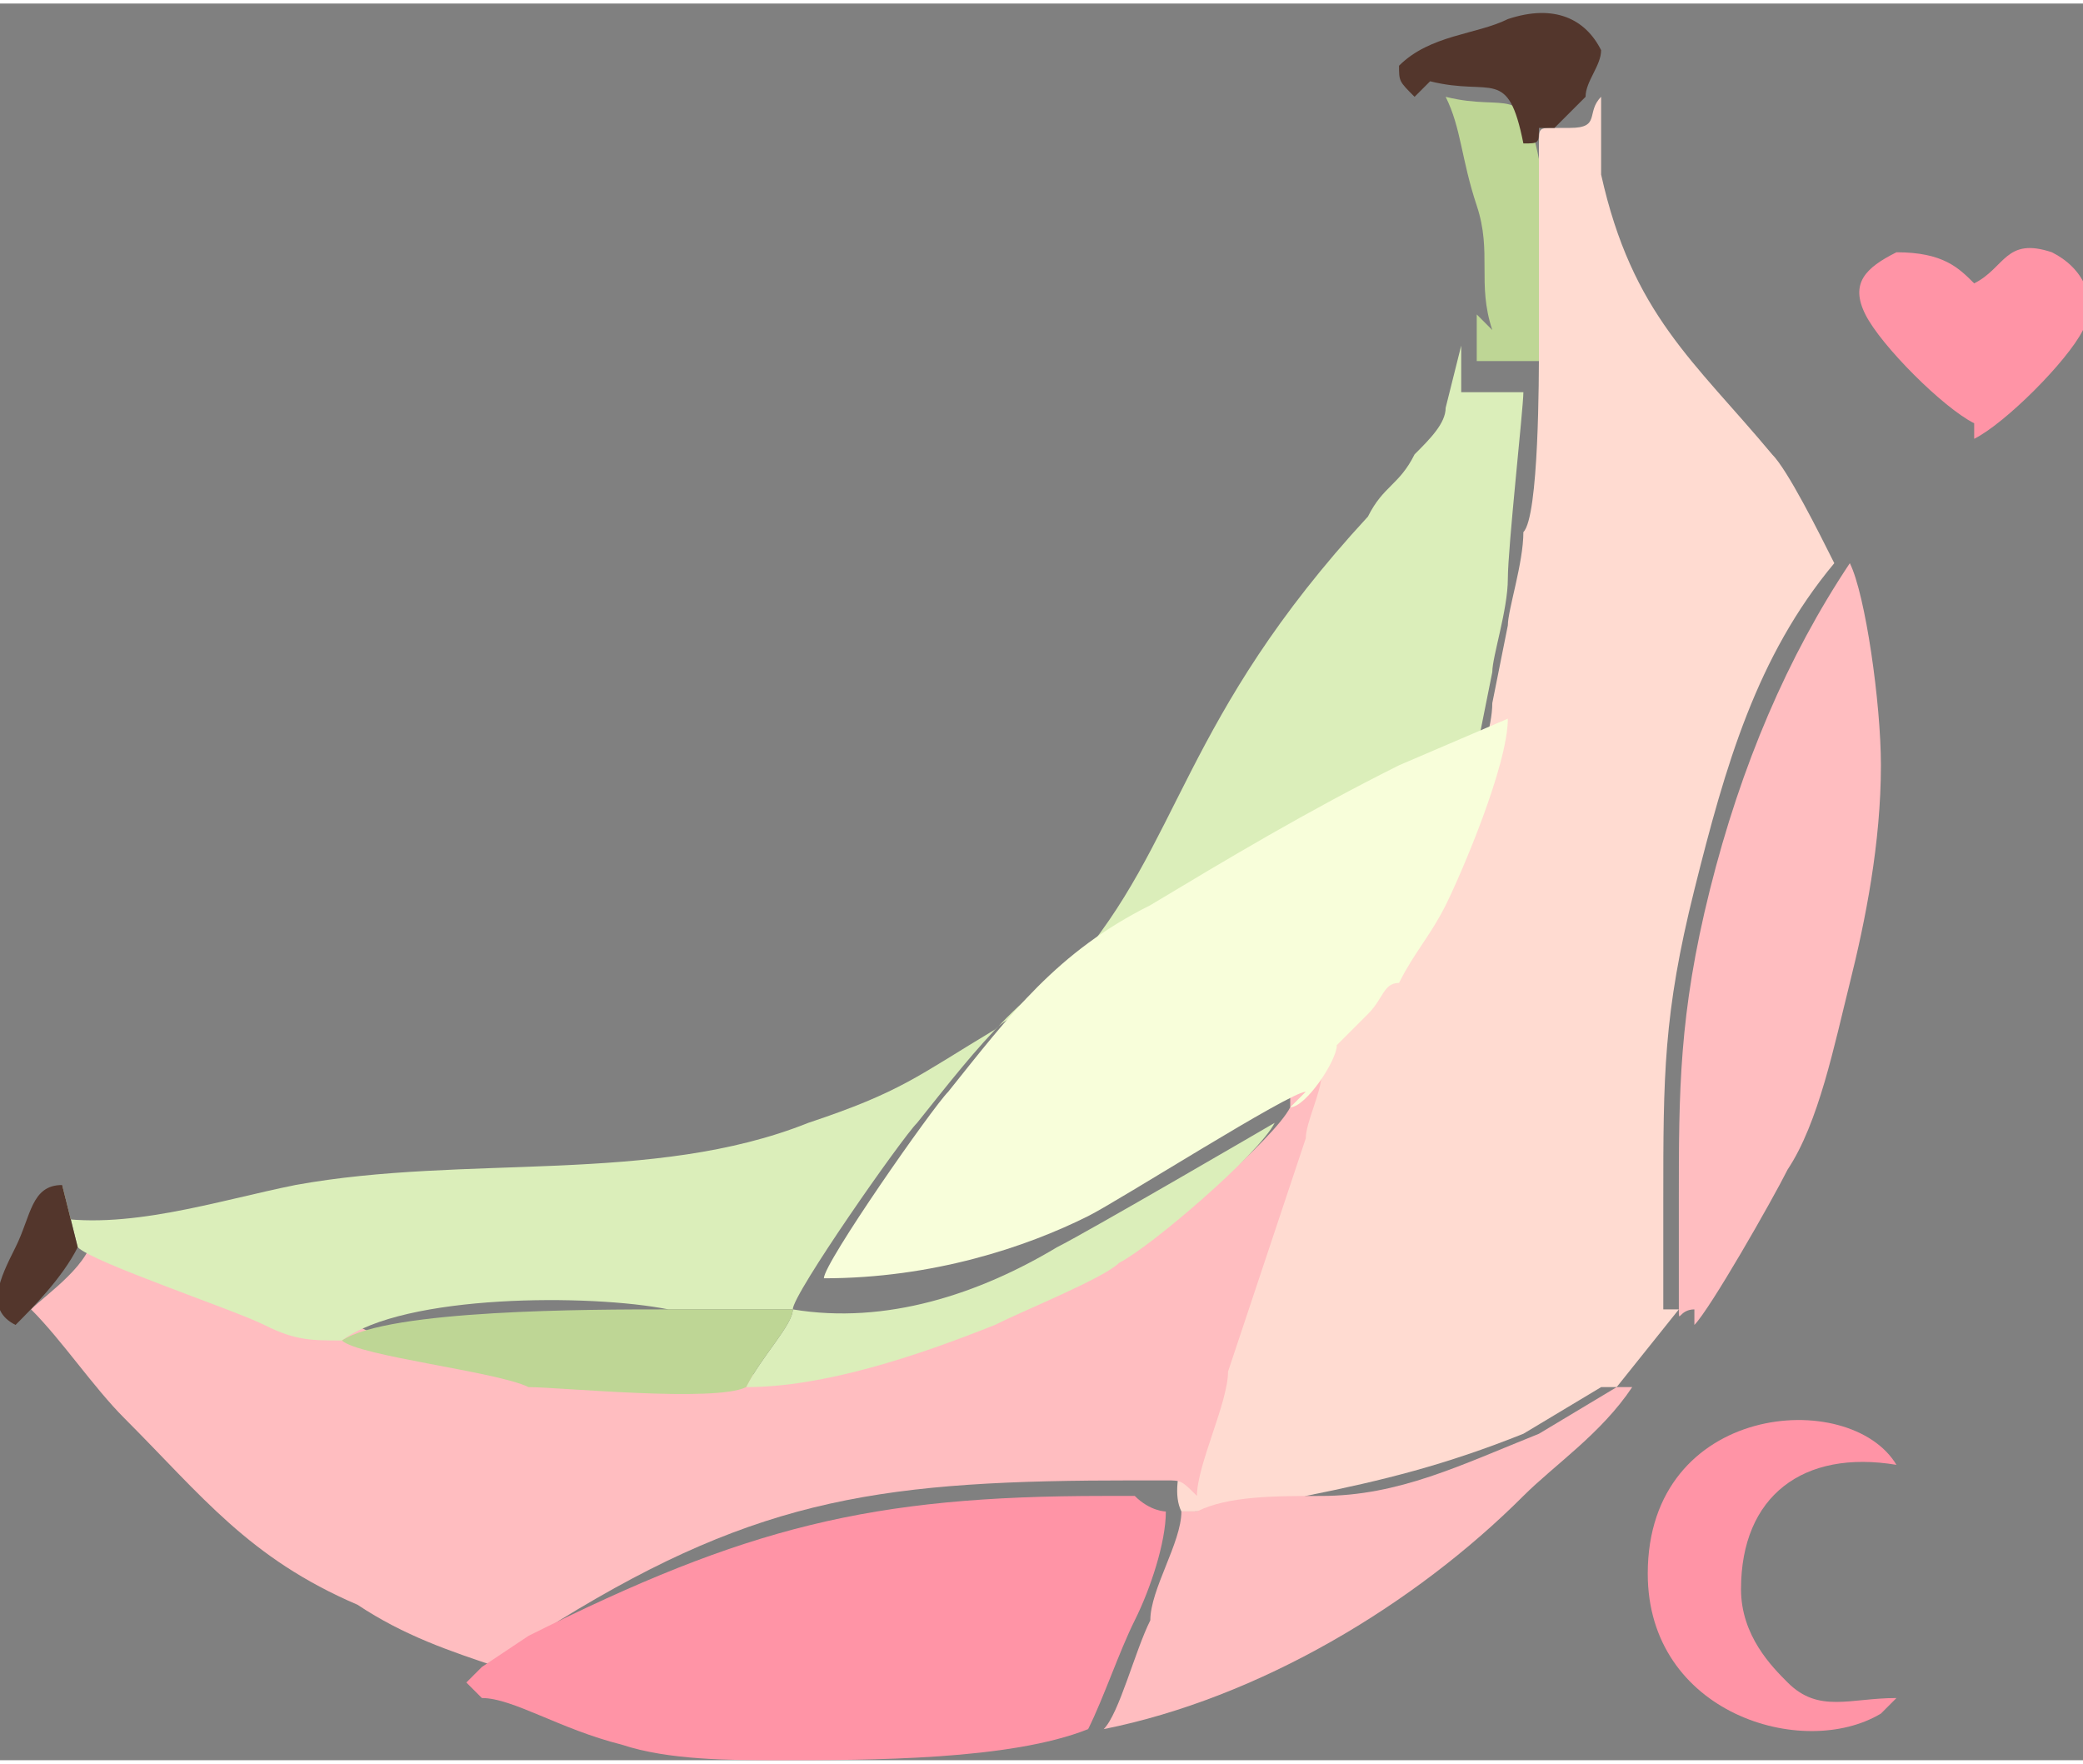
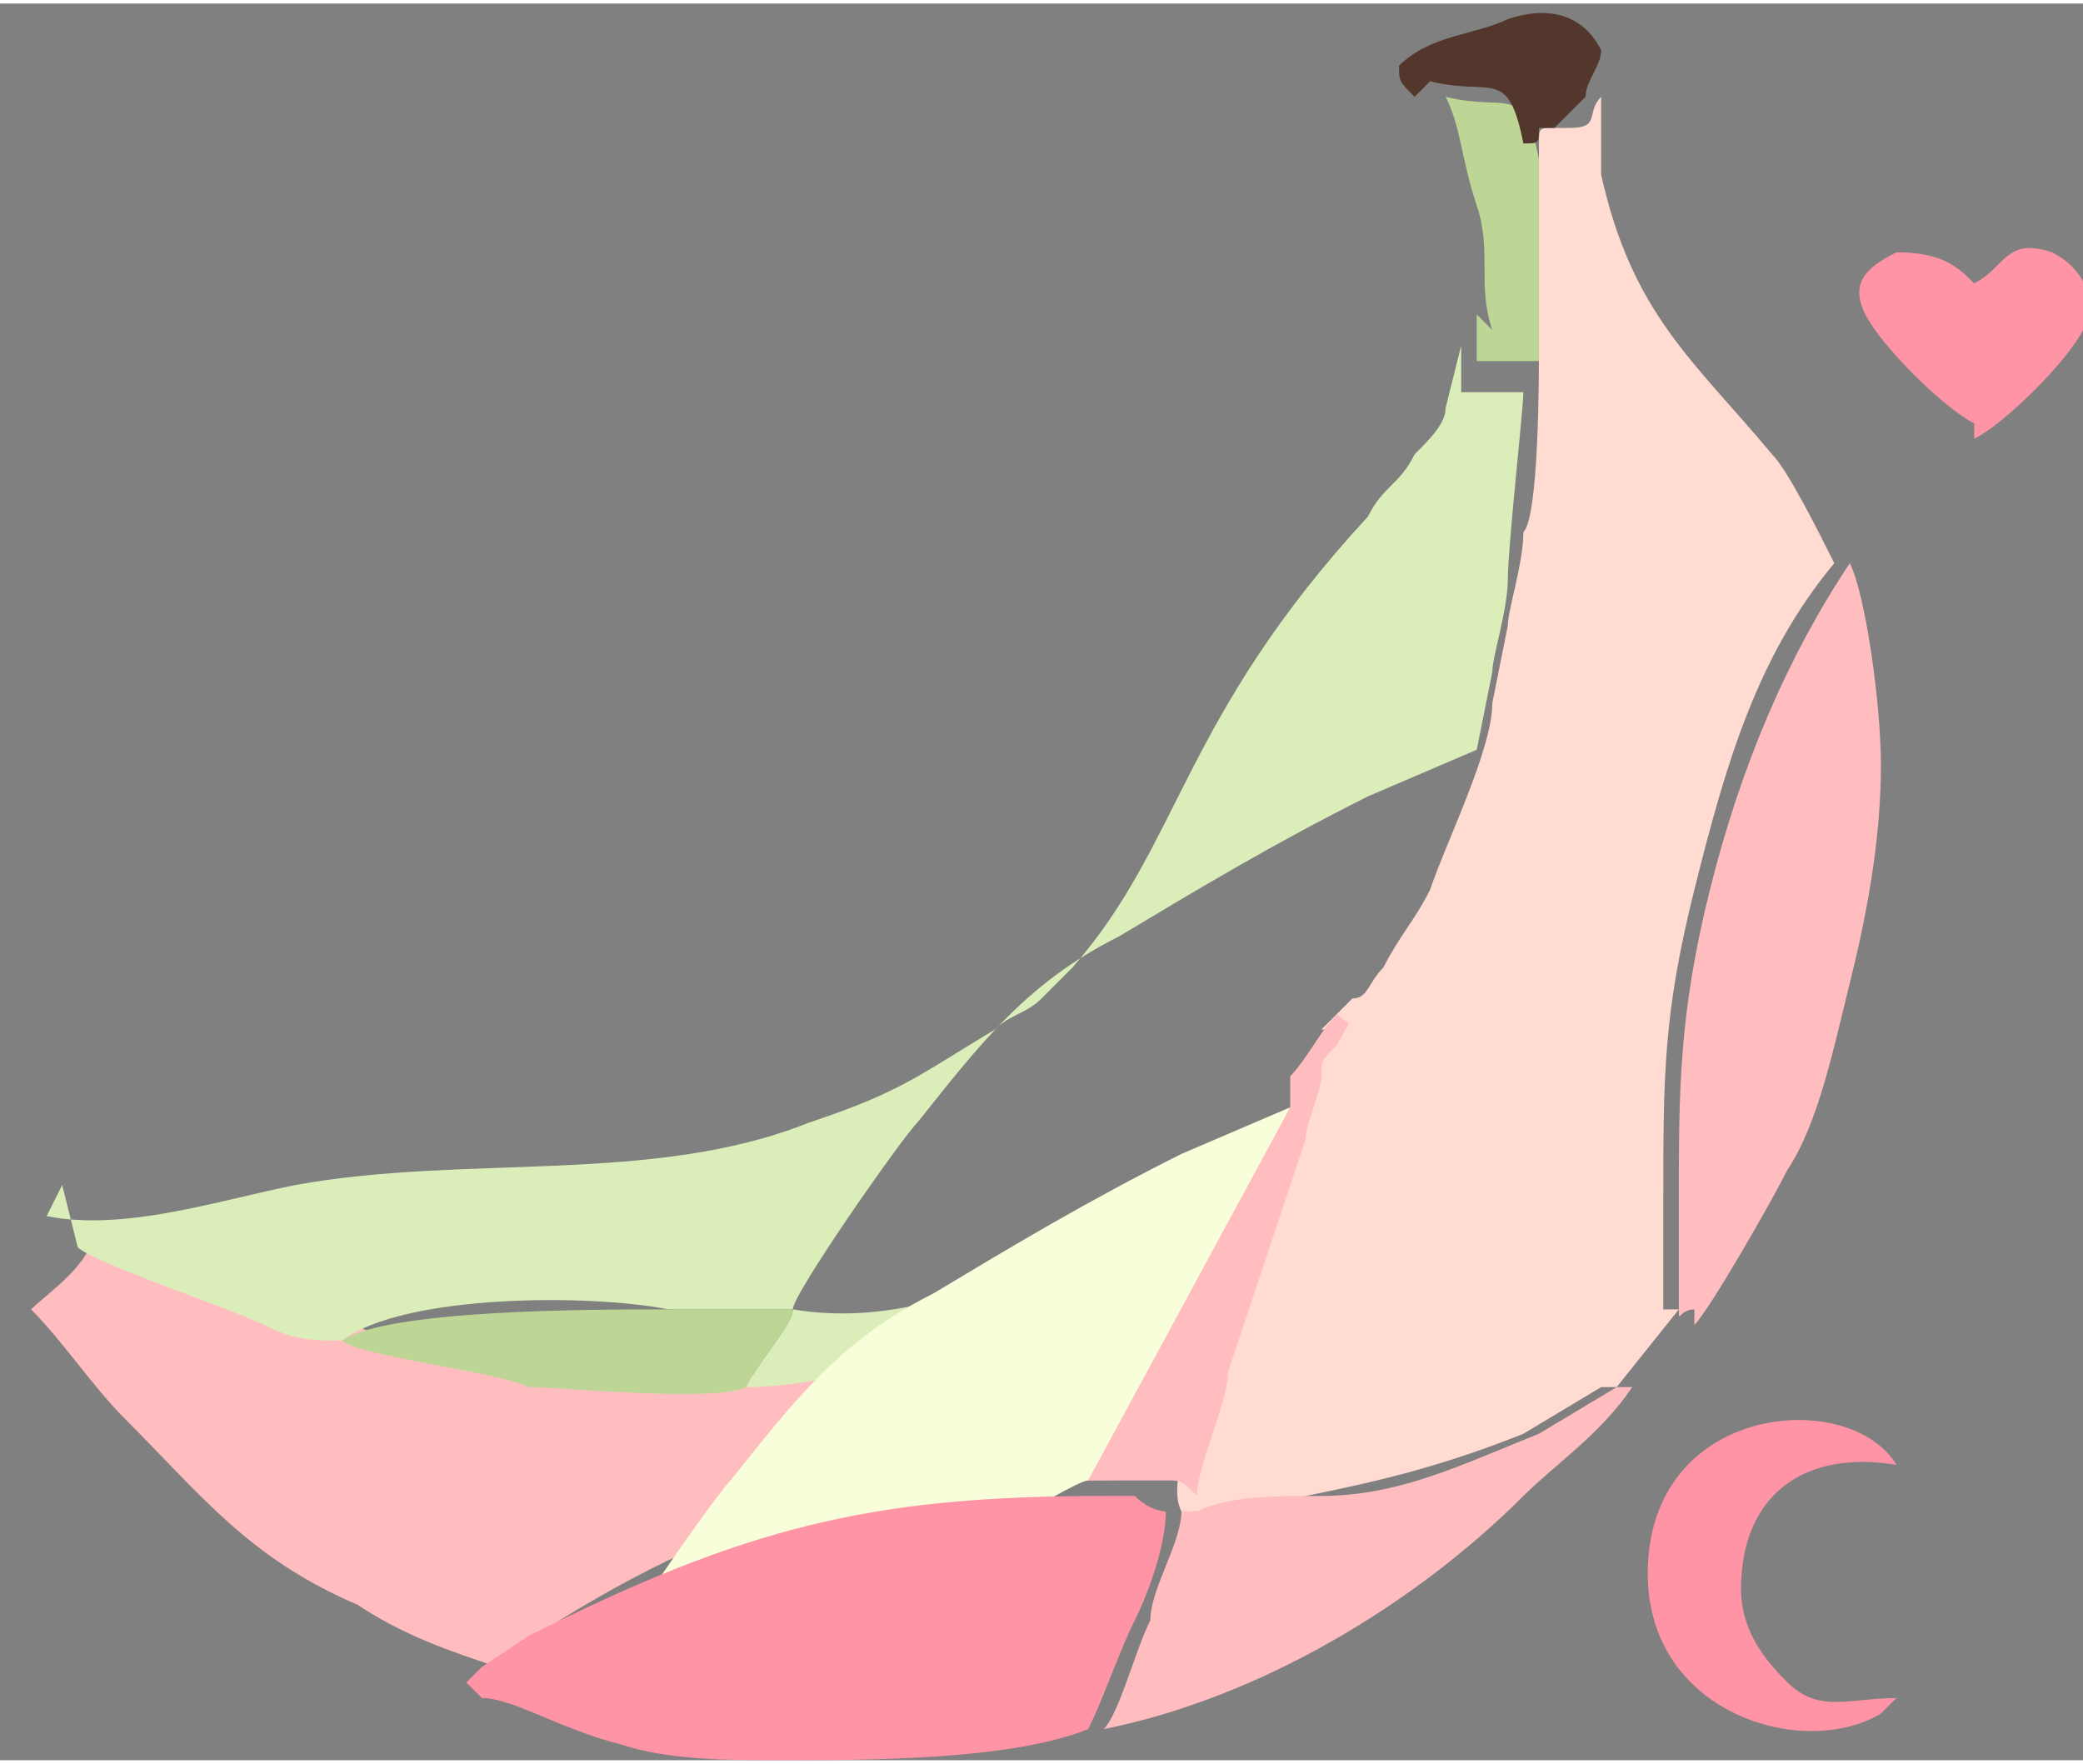
<svg xmlns="http://www.w3.org/2000/svg" xml:space="preserve" width="66.399mm" height="56.219mm" version="1.1" style="shape-rendering:geometricPrecision; text-rendering:geometricPrecision; image-rendering:optimizeQuality; fill-rule:evenodd; clip-rule:evenodd" viewBox="0 0 134 113">
  <rect x="0" y="0" width="134" height="113" fill="#808080" stroke="none" />
  <defs>
    <style type="text/css"> .fil6 {fill:#53362C} .fil5 {fill:#BED695} .fil2 {fill:#DBEEBA} .fil3 {fill:#F8FEDA} .fil4 {fill:#FF94A6} .fil1 {fill:#FFBDC0} .fil0 {fill:#FFDBD1} </style>
  </defs>
  <g id="Слой_x0020_1">
    <g id="_11494848256">
      <path class="fil0" d="M99 9l0 12c0,0 0,0 0,0l0 1c0,2 0,11 -1,12 0,2 -1,5 -1,6l-1 5c0,3 -3,9 -4,12 -1,2 -2,3 -3,5 -1,1 -1,2 -2,2 -1,1 -1,1 -2,2 1,0 1,0 0,2 0,1 0,1 -1,2 0,1 -1,2 -1,4l-5 15c-1,2 -3,6 -2,8 2,0 6,0 8,-1 5,-1 9,-2 14,-4l5 -3c1,0 0,0 1,0l4 -5c-1,0 0,0 -1,0 0,-2 0,-4 0,-7 0,-8 0,-12 2,-20 2,-8 4,-15 9,-21 -1,-2 -3,-6 -4,-7 -5,-6 -9,-9 -11,-18 0,-1 0,-2 0,-3 0,0 0,-1 0,-1l0 -1c-1,1 0,2 -2,2 -1,0 -1,0 -1,0 -1,0 -1,0 -1,1z" />
      <path class="fil1" d="M83 71c-1,2 -8,8 -10,9 -2,1 -6,4 -8,4 -5,2 -10,4 -16,4 -2,1 -11,0 -14,0 -2,0 -11,-2 -12,-3 -1,0 -3,-1 -5,-1 -2,-1 -11,-3 -12,-5 0,2 -3,4 -4,5 2,2 4,5 6,7 5,5 8,9 15,12 3,2 6,3 9,4 0,-1 0,0 1,-1l3 -2c13,-8 21,-9 37,-9 1,0 1,0 2,0 1,0 1,0 2,1l0 0c0,-2 2,-6 2,-8l5 -15c0,-1 1,-3 1,-4 0,-1 0,-1 1,-2 1,-2 1,-1 0,-2 -1,1 -2,3 -3,4z" />
      <path class="fil2" d="M4 76l1 4c1,1 10,4 12,5 2,1 3,1 5,1 4,-3 16,-3 21,-2 3,0 6,0 8,0 0,1 -2,3 -3,5 5,0 11,-2 16,-4 2,-1 7,-3 8,-4 2,-1 9,-7 10,-9 0,0 -12,7 -14,8 -5,3 -11,5 -17,4 0,-1 7,-11 8,-12 4,-5 7,-9 13,-12 5,-3 10,-6 16,-9l7 -3 1 -5c0,-1 1,-4 1,-6 0,-2 1,-11 1,-12l0 -1c0,0 0,0 0,0l0 1 -4 0 0 -3 -1 4c0,1 -1,2 -2,3 -1,2 -2,2 -3,4 -12,13 -12,21 -19,29 -1,1 -2,2 -2,2 -1,1 -2,1 -3,2 -5,3 -6,4 -12,6 -10,4 -22,2 -33,4 -5,1 -11,3 -16,2z" />
-       <path class="fil3" d="M83 71c1,0 3,-3 3,-4 1,-1 1,-1 2,-2 1,-1 1,-2 2,-2 1,-2 2,-3 3,-5 1,-2 4,-9 4,-12l-7 3c-6,3 -11,6 -16,9 -6,3 -9,7 -13,12 -1,1 -8,11 -8,12 7,0 13,-2 17,-4 2,-1 13,-8 14,-8z" />
+       <path class="fil3" d="M83 71l-7 3c-6,3 -11,6 -16,9 -6,3 -9,7 -13,12 -1,1 -8,11 -8,12 7,0 13,-2 17,-4 2,-1 13,-8 14,-8z" />
      <path class="fil4" d="M31 109c2,0 5,2 9,3 3,1 7,1 10,1 6,0 15,0 20,-2 1,-2 2,-5 3,-7 1,-2 2,-5 2,-7 0,0 -1,0 -2,-1 -1,0 -1,0 -2,0 -15,0 -23,2 -37,9l-3 2c-1,1 0,0 -1,1z" />
      <path class="fil1" d="M109 85c1,-1 5,-8 6,-10 2,-3 3,-8 4,-12 1,-4 2,-9 2,-14 0,-4 -1,-11 -2,-13 -4,6 -7,13 -9,21 -2,8 -2,13 -2,20 0,3 0,5 0,7 0,1 0,0 1,0z" />
      <path class="fil1" d="M76 97l0 0c0,2 -2,5 -2,7 -1,2 -2,6 -3,7 10,-2 20,-8 27,-15 2,-2 5,-4 7,-7 0,0 0,0 -1,0l-5 3c-5,2 -9,4 -14,4 -3,0 -6,0 -8,1z" />
      <path class="fil4" d="M122 109c-3,0 -5,1 -7,-1 -1,-1 -3,-3 -3,-6 0,-6 4,-9 10,-8 -3,-5 -16,-4 -16,7 0,9 10,12 15,9 1,-1 1,-1 2,-2z" />
      <path class="fil5" d="M22 86c1,1 10,2 12,3 2,0 12,1 14,0 1,-2 3,-4 3,-5 -2,0 -5,0 -8,0 -5,0 -18,0 -21,2z" />
      <path class="fil4" d="M127 28c2,-1 6,-5 7,-7 1,-2 0,-4 -2,-5 -3,-1 -3,1 -5,2 -1,-1 -2,-2 -5,-2 -2,1 -3,2 -2,4 1,2 5,6 7,7z" />
      <path class="fil5" d="M95 20l0 3 4 0 0 -1 0 -12c-1,-5 -2,-3 -6,-4 1,2 1,4 2,7 1,3 0,5 1,8z" />
      <path class="fil6" d="M92 5c4,1 5,-1 6,4 1,0 1,0 1,-1 1,0 1,0 1,0 1,-1 1,-1 2,-2 0,-1 1,-2 1,-3 -1,-2 -3,-3 -6,-2 -2,1 -5,1 -7,3 0,1 0,1 1,2z" />
-       <path class="fil6" d="M1 85c1,-1 3,-3 4,-5l-1 -4c-2,0 -2,2 -3,4 -1,2 -2,4 0,5z" />
    </g>
  </g>
</svg>